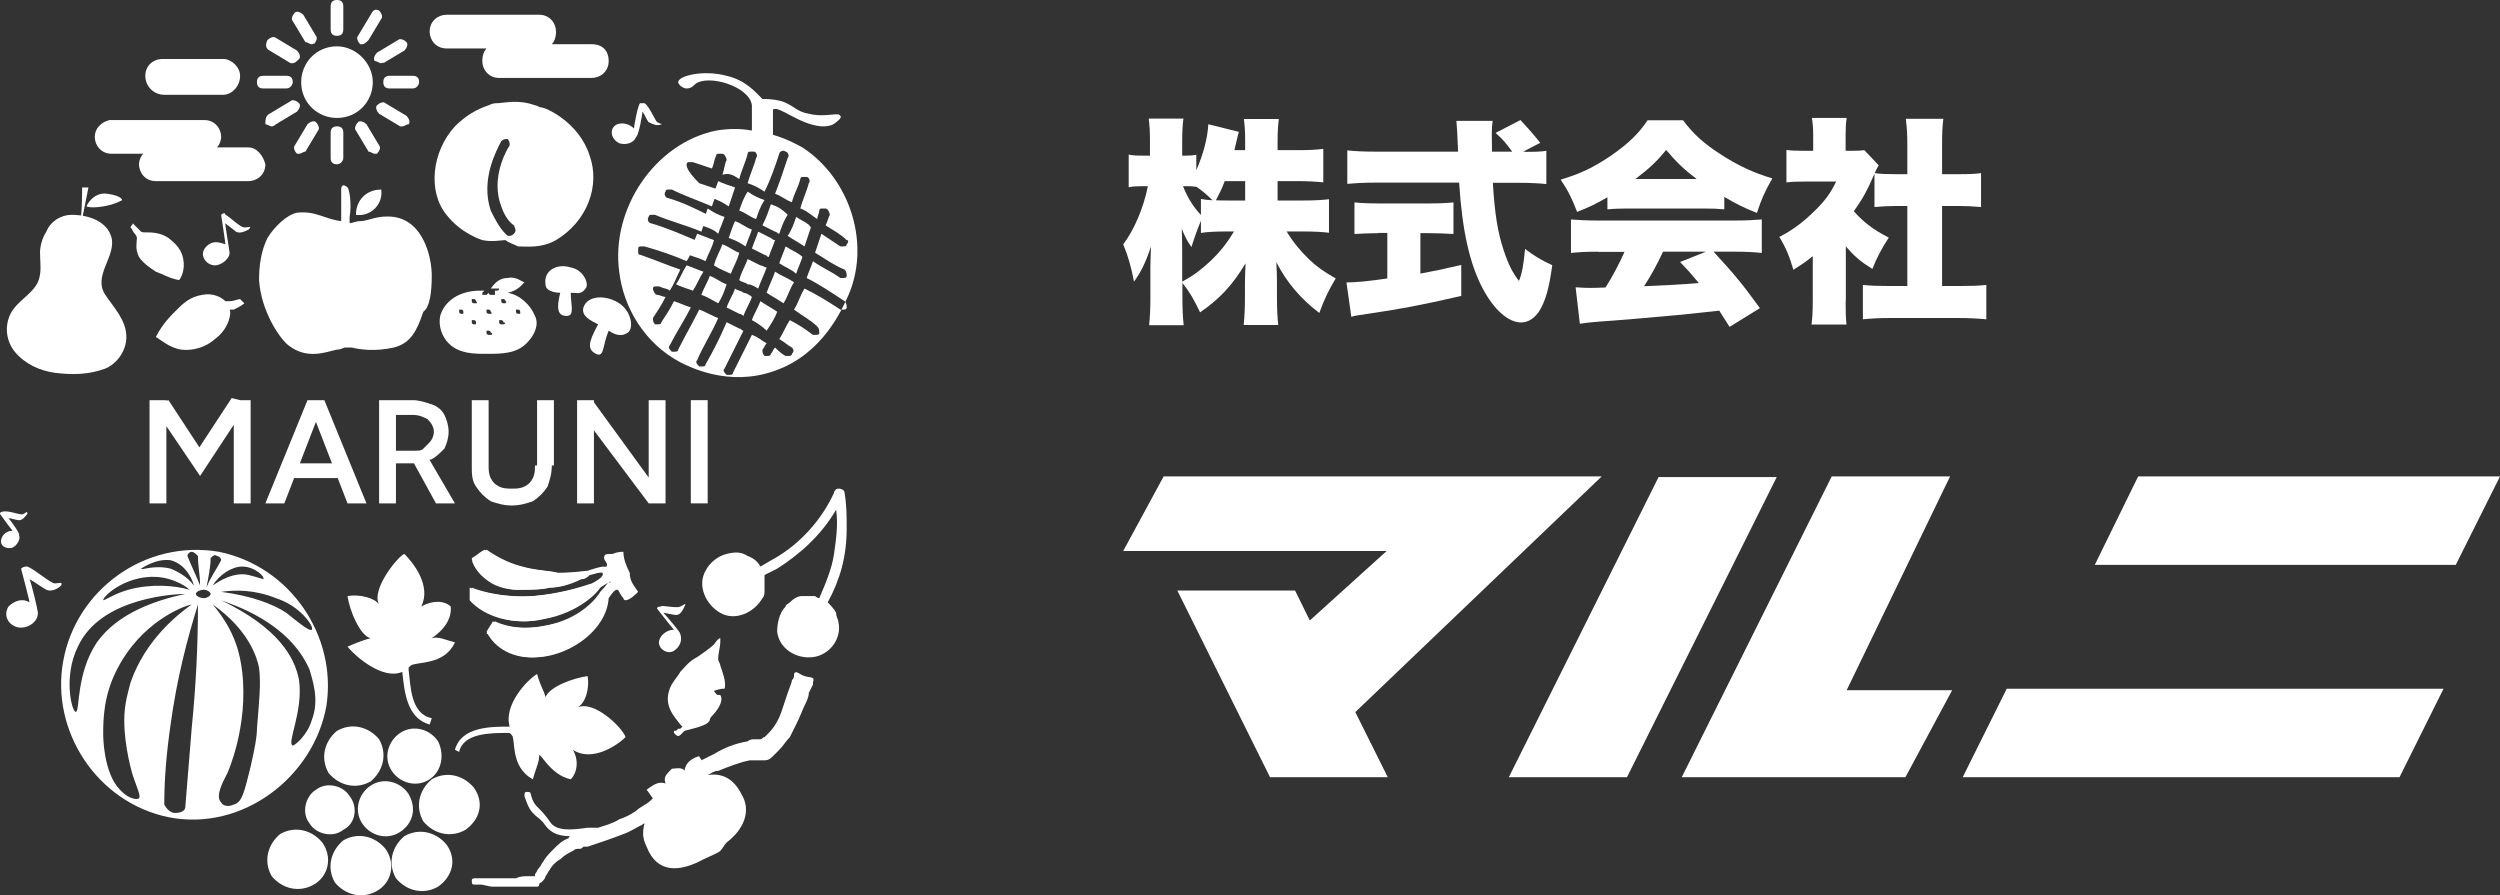
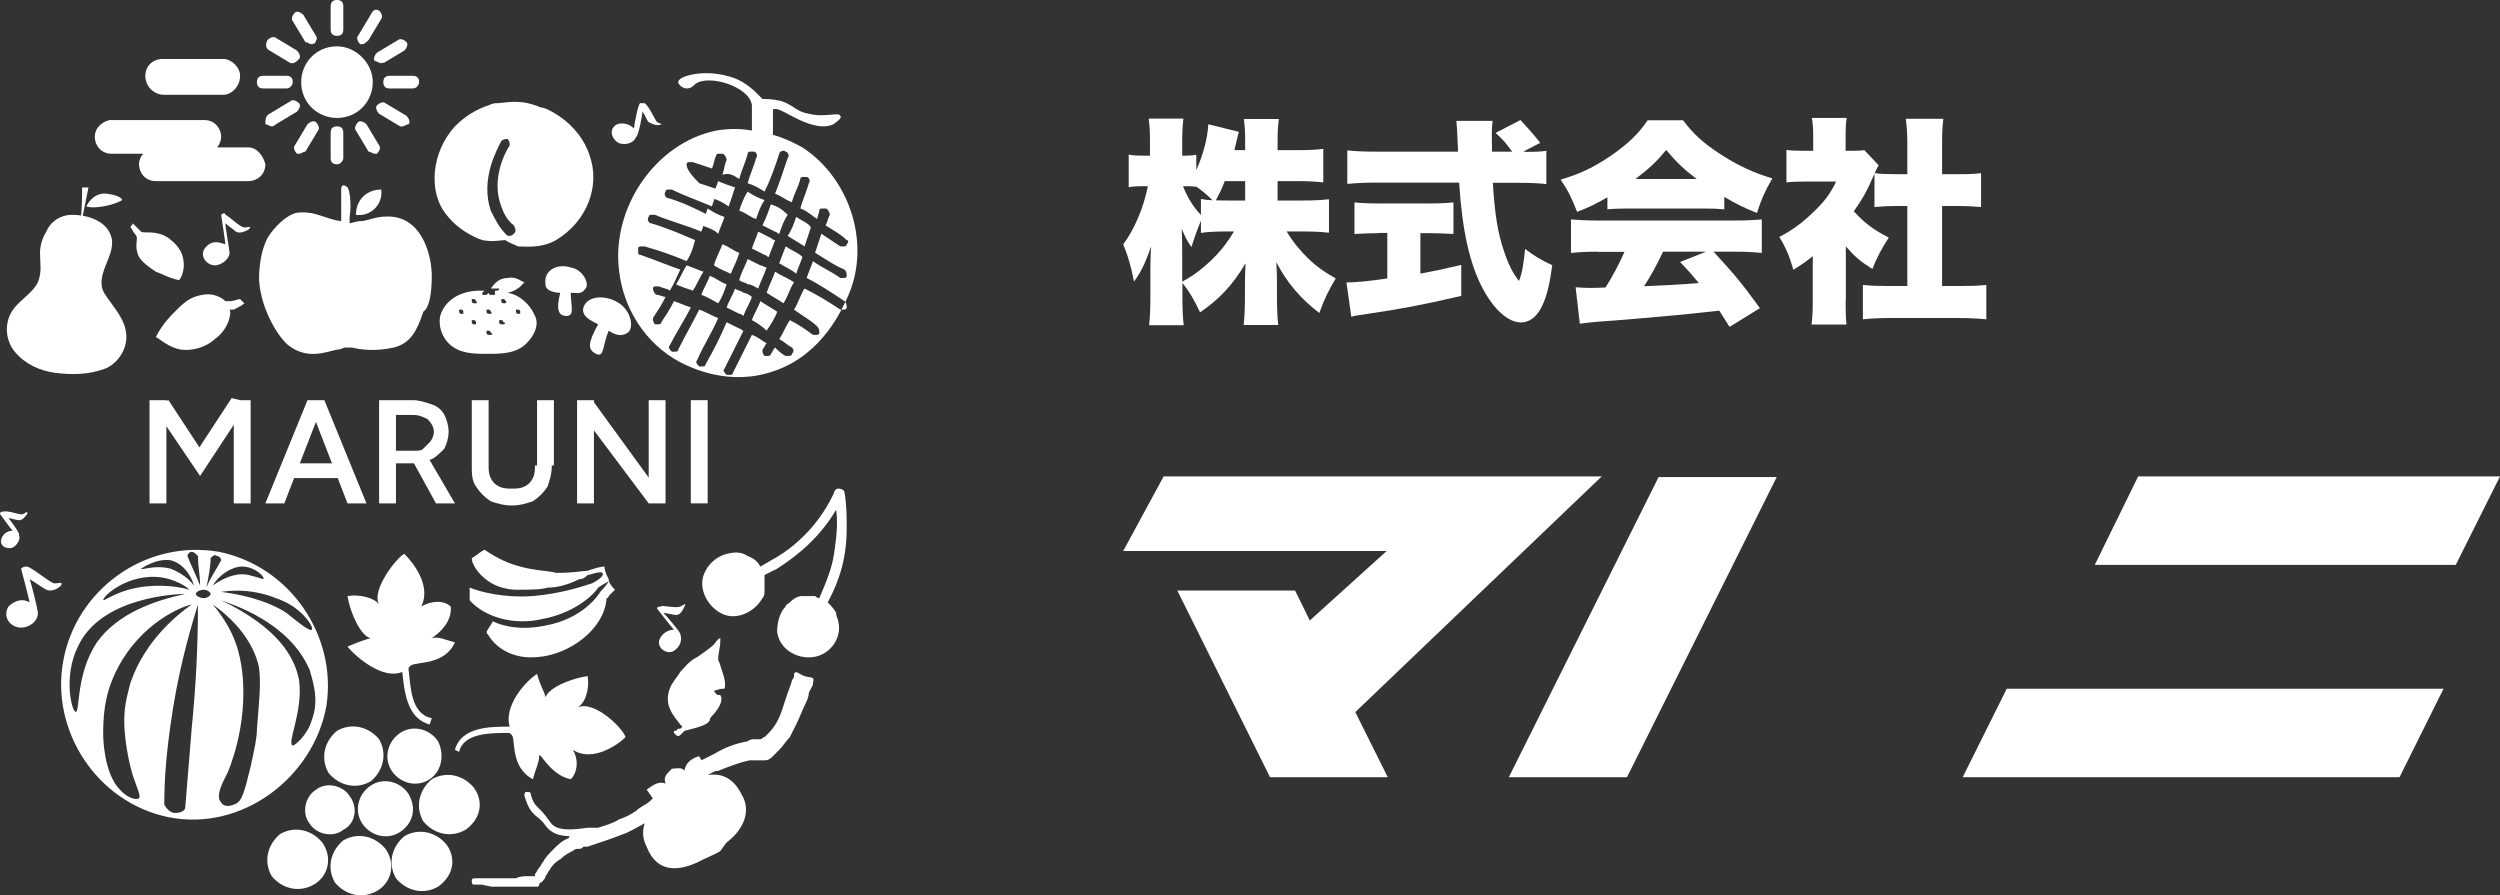
<svg xmlns="http://www.w3.org/2000/svg" id="design" viewBox="0 0 118.7 42.51">
  <rect x="0" y="0" width="118.7" height="42.51" fill="#333333" stroke="none" />
  <defs>
    <style>.cls-1{fill:#fff;}</style>
  </defs>
-   <path class="cls-1" d="m33.5,12.4c.1-.3.3-.6.4-1-.3-.1-.5-.2-.8-.3-.1.3-.3.6-.4,1,.3.1.6.2.8.3Z" />
-   <path class="cls-1" d="m34.6,11.3c.3.1.5.2.8.4.1-.3.2-.5.3-.8-.3-.1-.5-.3-.8-.4-.1.2-.2.5-.3.8Z" />
  <path class="cls-1" d="m35.1,10c.3.1.5.3.8.4.1-.3.2-.6.4-.9-.3-.1-.5-.2-.8-.4-.2.3-.3.6-.4.9Z" />
-   <path class="cls-1" d="m34.1,11.1c.1-.3.2-.5.3-.8-.3-.1-.5-.2-.8-.4-.1.3-.2.6-.3.8.3.1.6.2.8.4Z" />
+   <path class="cls-1" d="m34.1,11.1c.1-.3.2-.5.3-.8-.3-.1-.5-.2-.8-.4-.1.3-.2.6-.3.8.3.1.6.2.8.4" />
  <path class="cls-1" d="m36.6,9.7c-.1.3-.2.6-.4,1,.2.1.4.2.6.3.1,0,.1.1.2.1.1-.3.2-.6.4-.9h0c-.3-.3-.5-.4-.8-.5Z" />
  <path class="cls-1" d="m36.6,11.3c-.2-.1-.4-.2-.6-.3-.1.3-.2.5-.3.8.2.1.4.2.6.3.1,0,.1.1.2.1.1-.3.2-.5.3-.8,0,0-.1,0-.2-.1Z" />
  <path class="cls-1" d="m34.7,13c.1-.3.3-.6.4-1-.3-.1-.5-.3-.8-.4-.1.3-.3.6-.4,1,.3.2.6.3.8.4Z" />
  <path class="cls-1" d="m36,13.7c.1-.3.3-.7.4-1-.1,0-.2-.1-.3-.1-.2-.1-.4-.2-.6-.3-.1.3-.3.6-.4,1,.1.1.3.1.4.2.2,0,.3.1.5.2Z" />
  <path class="cls-1" d="m33.8,9.4c.3.1.5.2.8.4.1-.3.2-.6.3-.9-.3-.1-.6-.2-.8-.3-.1.3-.2.5-.3.8Z" />
  <path class="cls-1" d="m37.3,11.7c-.1.3-.2.5-.3.8.3.2.6.3.8.5.1-.3.2-.5.3-.8-.2-.2-.5-.3-.8-.5Z" />
  <path class="cls-1" d="m37.8,10.3c-.1.3-.2.6-.4.9.3.2.5.3.8.5.1-.3.2-.6.3-.9-.1-.2-.4-.3-.7-.5Z" />
  <path class="cls-1" d="m38.1,7c-.2-.1-.7-.4-1.4-.6v-1.2h0c.3-.2,1.2.7,2.3.8.2,0,.5,0,.7-.2,0,0,.3-.2.2-.3-.1-.2-.7.1-1.5-.1-.6-.1-.7-.4-1.3-.6-.4-.1-.7-.1-.9-.1-.3-.3-.8-.9-1.7-1.1-1.1-.3-2.3,0-2.3.3,0,.1.2.3.4.3s.3-.1.4-.2c.6-.5,2.6.1,2.7,1v1.2c-.5-.1-1.1-.1-1.7,0-2.9.6-5,3.7-4.6,6.7.2,1.7,1.2,3.4,2.9,4.3.4.2,2.3,1.2,4.5.4,2.3-.8,3.2-3,3.4-3.4,1.2-2.5.2-5.7-2.1-7.2Zm2.1,4.6c0,.1-.1.1-.2.1h-.1c-.3-.2-.6-.4-.9-.6-.1.3-.2.6-.3.9.5.3.9.6,1.4.8.1.1.1.2.1.3s-.1.1-.2.1h-.1c-.4-.3-.9-.5-1.3-.8-.1.3-.2.5-.3.8.6.3,1.2.7,1.8,1.1.1.1.1.2.1.3s-.1.1-.2.1h-.1c-.6-.4-1.1-.7-1.7-1-.2.3-.3.7-.5,1,.4.3.8.5,1.1.8.1.1.1.2.1.3s-.1.1-.2.1h-.1c-.4-.3-.7-.5-1.1-.7-.2.3-.3.6-.5.9.2.1.4.3.6.4.1.1.1.2,0,.3,0,.1-.1.1-.2.1h-.1c-.2-.1-.4-.3-.5-.4-.1.1-.1.2-.2.3,0,.1-.1.1-.2.1h-.1c-.1-.1-.1-.2-.1-.3.1-.1.1-.2.2-.3-.2-.1-.4-.3-.7-.4-.3.6-.6,1.2-.9,1.8,0,.1-.1.1-.2.1h-.1c-.1-.1-.2-.2-.1-.3.3-.6.6-1.2.9-1.8-.1,0-.1-.1-.2-.1-.2-.1-.4-.2-.6-.3-.3.7-.6,1.3-1,2,0,.1-.1.1-.2.1h-.1c-.1-.1-.2-.2-.1-.3.3-.7.7-1.3,1-2-.3-.1-.6-.3-.9-.4-.3.6-.7,1.3-1,1.9,0,.1-.1.1-.2.1h-.1c-.1-.1-.2-.2-.1-.3.3-.6.7-1.2,1-1.8-.3-.1-.5-.2-.8-.3-.2.4-.4.7-.6,1,0,.1-.1.1-.2.1h-.1c-.1-.1-.1-.2-.1-.3.2-.3.4-.6.6-1-.1,0-.3-.1-.4-.1s-.2-.2-.2-.3.1-.1.1-.1h.2c.2.1.4.1.5.2.2-.3.3-.6.5-1-.6-.2-1.3-.5-1.9-.7-.1,0-.1-.1-.1-.1v-.2c0-.1.1-.1.1-.1h.2c.7.2,1.3.4,2,.7.2-.3.3-.6.4-1-.7-.3-1.4-.6-2.1-.8-.1,0-.2-.2-.1-.3,0-.1.1-.1.1-.1h.2c.7.3,1.5.5,2.2.8.1-.3.2-.6.3-.8-.6-.3-1.2-.6-1.9-.8-.1,0-.2-.2-.1-.3,0-.1.1-.1.1-.1h.2c.6.3,1.2.5,1.9.8.1-.3.2-.6.3-.8-.3-.1-.6-.2-.9-.3-.6-.6-.6-.8-.6-.9s.1-.1.1-.1h.2c.3.1.6.2.9.3.1-.2.1-.4.2-.6,0-.1.1-.1.1-.1h.2c.1,0,.2.2.2.3-.1.2-.1.4-.2.7.3-.1.5,0,.8.2.1-.4.3-.8.4-1.2,0-.1.1-.1.1-.1h.2c.1,0,.2.2.1.3-.1.4-.3.8-.4,1.2.3.1.5.2.8.4.3-.6.5-1.2.7-1.8,0-.1.2-.2.3-.1.1,0,.2.2.1.3-.2.6-.4,1.2-.6,1.7.3.1.5.3.8.4.1-.4.3-.7.4-1.1,0-.1.1-.1.1-.1h.2c.1,0,.2.2.1.3-.1.4-.3.8-.4,1.2.3.1.5.3.8.5,0-.1.1-.3.1-.4s.1-.1.1-.1h.2c.1,0,.2.2.2.3-.1.2-.1.3-.2.5.3.2.7.4,1,.7.1,0,.1.1,0,.2Z" />
  <path class="cls-1" d="m36.8,12.9c-.1.3-.3.7-.4,1,.3.2.5.3.8.5.2-.3.3-.7.5-1-.3-.2-.6-.3-.9-.5Z" />
  <path class="cls-1" d="m32.9,13.8c.2-.3.3-.6.5-.9-.3-.1-.5-.2-.8-.3-.2.3-.3.6-.5.9.2.1.5.2.8.3Z" />
  <path class="cls-1" d="m34.5,13.5c-.3-.1-.5-.3-.8-.4-.1.3-.3.6-.4.9.3.1.6.3.8.4.2-.3.3-.6.4-.9Z" />
  <path class="cls-1" d="m36.9,14.8c-.3-.2-.5-.3-.8-.5-.1.3-.3.6-.4.9.2.1.5.3.7.5.2-.3.4-.6.5-.9Z" />
  <path class="cls-1" d="m35.3,15c.1-.3.3-.6.4-.9-.1-.1-.3-.2-.4-.2-.1-.1-.3-.1-.4-.2-.1.3-.3.6-.4.9.2.1.4.2.6.3.1,0,.2.1.2.1Z" />
  <path class="cls-1" d="m25.4,15c-.2-.5-.7-1-1.3-1.1h0c.5-.1.7-.4.8-.5-.1,0-.4-.3-.8-.2-.5,0-.7.4-.8.5h.4s0,.1-.1.1h-.1v.2h-.2c-.1,0-.1-.1-.1-.1l-.1.1h-.2v-.1l.1-.1h-.2c-1,0-1.7.5-1.9,1.2-.1.5.1,1,.4,1.3.5.5,1.2.5,1.8.5.7,0,1.4,0,1.9-.5.4-.4.6-.9.4-1.3Zm-3.4-.1q-.1.1,0,0h-.1s-.1,0-.1-.1v-.1h.1s.1,0,.1.1v.1Zm.6.5s-.1,0,0,0h-.1s-.1,0-.1-.1v-.1h.1s.1,0,.1.1v.1Zm0-1q0,.1,0,0h-.1s-.1,0-.1-.1v-.1h.1s.1,0,.1.1q.1.1,0,.1Zm.7,1.5q0,.1,0,0h-.1s-.1,0-.1-.1v-.1h.1s.1,0,.1.1c.1,0,.1.1,0,.1Zm0-1q0,.1,0,0h-.1s-.1,0-.1-.1v-.1h.1s.1,0,.1.1q.1.1,0,.1Zm.6.5q0,.1,0,0h-.1s-.1,0-.1-.1v-.1h.1s.1,0,.1.1c.1,0,.1.1,0,.1Zm.1-1s-.1,0,0,0h-.1s-.1,0-.1-.1v-.1h.1s.1,0,.1.1c.1,0,0,.1,0,.1Zm.7.5s-.1.1,0,0h-.1s-.1,0-.1-.1v-.1h.1s.1,0,.1.1v.1Z" />
  <path class="cls-1" d="m28,7.4c-.5-1.6-2.1-2.3-2.3-2.3-.1,0-.2-.1-.3-.1-.8-.3-1.5-.1-1.8-.1-.1,0-.2,0-.4.1-.6.2-1.1.5-1.6,1-1.1,1.2-1.3,3.1-.4,4.2.7.9,1.7,1.2,1.7,1.2.5.1.9,0,1.1,0,.1.1.4.2.6.3.4,0,1.1.1,1.8-.3,1.5-.9,2.1-2.6,1.6-4Zm-3.6,3.7s-.1.1-.2.1-.1,0-.2-.1c-.3-.3-.5-.7-.7-1.1-.5-1.5.3-2.9.5-3.3.1-.1.2-.1.3-.1.1.1.1.2.1.3-.2.3-.9,1.6-.4,2.9.1.3.3.7.6.9.1.2.1.3,0,.4Z" />
-   <path class="cls-1" d="m30.3,28.1c-.1.1-.4.4-.6.4,0,0-.1,0-.1-.1-.2-.2-.2-.4-.3-.4s-.2.1-.4.4c-.1,1.5-1.8,2.7-3.3,2.8-1.1.1-2-.4-2.4-1.2.1-.2.2-.3.3-.5.2.1,1.1.5,2.5.2,1.7-.3,2.5-1.4,2.6-1.6.3-.3.4-.5.4-.5,0,0-.2.1-.5.3-.1.2-1,1.2-2.7,1.5-1.3.3-2.7-.1-3.4-.9v-.6c.5.2,1.6.5,3,.4,1.2-.1,2.2-.4,2.8-.6.4-.2.6-.4.5-.5s-.6.1-.7.1c-.1.1-.2.2-.4.2-.6.3-1.1.4-1.5.4-.3.1-.9.1-1.5.1-.3,0-.9-.1-1.3-.4-.6-.4-.8-.9-.8-1.1.2-.1.4-.3.6-.4.3.2.9.6,1.7.8.7.2,1.4.2,1.7.3.6,0,1.1,0,1.5-.1.5-.1.7-.2.8-.2.1-.2-.2-.3-.1-.5,0-.1.2-.1.4-.1.2-.1.4-.1.5-.1,0,.3.1.6.3,1,0,.4.2.6.4.9Z" />
  <path class="cls-1" d="m29.2,28l-.3.3s0,.1-.1.1c-.1,1.5-1.8,2.7-3.3,2.8-1.1.1-2-.4-2.4-1.2.1-.2.2-.3.3-.5.2.1,1.1.5,2.5.2,1.7-.3,2.5-1.4,2.6-1.6.3-.3.4-.5.4-.5,0,0-.2.1-.5.3-.1.2-1,1.2-2.7,1.5-1.3.3-2.7-.1-3.4-.9v-.6c.5.2,1.6.5,3,.4,1.2-.1,2.2-.4,2.8-.6.4-.2.6-.4.5-.5s-.6.1-.7.1c-.1.1-.2.2-.4.2-.6.3-1.1.4-1.5.4-.3.1-.9.1-1.5.1-.3,0-.9-.1-1.3-.4-.6-.4-.8-.9-.8-1.1.2-.1.4-.3.6-.4.3.2.9.6,1.7.8.7.2,1.4.2,1.7.3.9,0,1.3-.1,1.5-.1.3-.1.6-.2.8-.2,0,.2.1.4.2.6,0,.2.2.4.3.5Z" />
  <path class="cls-1" d="m23.4,30l-.2.1h-.1c.1-.2.2-.3.3-.5.1,0,.2.2,0,.4Z" />
  <path class="cls-1" d="m22.4,26.7c.2-.1.4-.3.6-.4v.2c0,.1-.1.1-.1.1,0,0-.1.1-.2.1-.2,0-.3,0-.3,0Z" />
  <path class="cls-1" d="m22.4,28.6v-.6c.1,0,.1.1.2.2,0,.1.1.2,0,.3-.1.1-.2.1-.2.1Z" />
  <path class="cls-1" d="m6,16c0-.8-.6-1.4-1-2-.6-.9.5-1.8.3-2.7-.2-.8-1.1-1.1-1.9-1.1h0c-.5,0-1,.3-1.2.8-.2.3-.3.7-.3,1,0,.5.1.9-.1,1.4-.3.6-1,.9-1.3,1.5-.3.6-.2,1.3.2,1.8.5.6,1.2.9,1.9,1,.8.1,1.6.1,2.4-.2.5-.2,1-.8,1-1.5Z" />
  <path class="cls-1" d="m3.8,10.4c.1,0,.1-1.5.1-1.5h.3l-.3,1.5h-.1Z" />
  <path class="cls-1" d="m4.1,9.8s.3-.7,1-.6c.7.1.7.3.7.3,0,0-.3.2-.9.3-.6.1-.8,0-.8,0Z" />
  <path class="cls-1" d="m17.7,3.9c0,.9-.7,1.7-1.7,1.7-.9,0-1.7-.7-1.7-1.7,0-.9.7-1.7,1.7-1.7.9,0,1.7.8,1.7,1.7Z" />
  <path class="cls-1" d="m16,1.7c-.2,0-.3-.1-.3-.3V.3c0-.2.1-.3.3-.3s.3.1.3.3v1.1c0,.2-.1.3-.3.3Z" />
  <path class="cls-1" d="m14.8,2.1c-.1,0-.2-.1-.3-.1l-.6-1c-.1-.1,0-.3.1-.4s.3,0,.4.1l.6,1c.1.1,0,.3-.1.4,0-.1,0,0-.1,0Z" />
  <path class="cls-1" d="m13.9,3h-.1l-1-.6c-.2-.1-.2-.3-.1-.5.1-.1.3-.2.4-.1l1,.6c.1.1.2.3.1.4-.1.1-.2.2-.3.2Z" />
  <path class="cls-1" d="m13.6,4.2h-1.1c-.2,0-.3-.1-.3-.3s.1-.3.3-.3h1.1c.2,0,.3.1.3.3,0,.1-.1.3-.3.3Z" />
  <path class="cls-1" d="m12.9,6c-.1,0-.2-.1-.3-.1,0-.2,0-.4.2-.5l1-.6c.1-.1.3,0,.4.1.1.1,0,.3-.1.4l-1,.6q-.1.1-.2.1Z" />
  <path class="cls-1" d="m14.2,7.3h-.1c-.1-.1-.2-.3-.1-.4l.6-1c.1-.1.3-.2.4-.1.1.1.2.3.1.4l-.6,1c-.1,0-.2.1-.3.1Z" />
  <path class="cls-1" d="m16,7.8c-.2,0-.3-.1-.3-.3v-1.2c0-.2.1-.3.3-.3s.3.1.3.3v1.2c0,.1-.1.3-.3.3Z" />
  <path class="cls-1" d="m17.8,7.3c-.1,0-.2-.1-.3-.1l-.6-1c-.1-.1,0-.3.1-.4s.3,0,.4.1l.6,1c.1.1,0,.3-.1.4h-.1Z" />
  <path class="cls-1" d="m19.1,6h-.1l-1-.6c-.1-.1-.2-.3-.1-.4s.3-.2.4-.1l1,.6c.1.1.2.3.1.4-.1,0-.2.1-.3.1Z" />
  <path class="cls-1" d="m19.6,4.2h-1.1c-.2,0-.3-.1-.3-.3s.1-.3.3-.3h1.1c.2,0,.3.1.3.3,0,.1-.1.3-.3.3Z" />
  <path class="cls-1" d="m18.1,3c-.1,0-.2-.1-.3-.1-.1-.1,0-.3.1-.4l1-.6c.1-.1.3,0,.4.1s0,.3-.1.4l-1,.6c0-.1,0,0-.1,0Z" />
  <path class="cls-1" d="m17.2,2.1h-.1c-.1-.1-.2-.3-.1-.4l.6-1c.1-.2.2-.3.4-.2.1.1.2.3.1.4l-.6,1c-.1.1-.2.2-.3.2Z" />
  <path class="cls-1" d="m10.4,26.2c-3.5-.6-6.8,1.8-7.4,5.2-.6,3.3,1.6,6.7,5,7.4,3.5.7,6.9-1.9,7.5-5.3.5-3.3-1.7-6.6-5.1-7.3Zm4,3c.2.2.5.6.4.7s-.7-.4-1.2-.8c-.6-.4-1.6-.8-3.1-1,.7-.1,1.6-.1,2.6.3.6.2,1,.5,1.3.8Zm-2.9-2.3c.6,0,1.1.5,1,.6,0,0-.3-.1-.7-.2s-1,0-1.7.5c.3-.5.9-.9,1.4-.9Zm-1.5-.4c.1-.1.2-.2.3-.1.1,0,.2.1.2.2-.2.4-.5.8-.7,1.3.1-.5.2-1,.2-1.4Zm-.9-.3c.1,0,.2.1.3.2,0,.5.1.9.1,1.4-.2-.5-.4-.9-.6-1.4,0-.1.1-.2.2-.2Zm-1,.4c.8.2,1.1,1.1,1.1,1.2-.2-.3-.6-.6-1.1-.8-.8-.2-1.4.1-1.4,0,0,0,.7-.5,1.4-.4Zm-1.1.8c1-.1,1.8.4,2,.6-.7-.2-1.8-.3-2.9,0-.7.2-1.1.5-1.2.5,0-.2.9-1,2.1-1.1Zm-2.4,3.1c-1,1.5-.8,3.3-1,3.3s-.6-1.7.1-3.1c1.1-2.4,4.8-2.5,5.1-2.5-1.4.3-3.2.9-4.2,2.3Zm2,7.4c-.1.1-.5,0-.8-.3l-.1-.1c-.8-.8-.8-2.6-.8-2.6,0-.7,0-1.9.7-3.2,1.1-2.1,3-2.9,3.5-3-.7.5-2.2,1.7-2.9,3.7-.1.4-.3,1-.3,1.8,0,1.3.4,2.6.4,2.6.2.6.4,1,.3,1.1Zm2.5-3.3c-.1,1.2-.2,2.5-.3,3.7,0,.2-.2.3-.5.3-.2,0-.4-.2-.5-.4,0-1.2.1-2.4.3-3.8.3-2.2.8-4.1,1.3-5.7,0,2-.1,3.9-.3,5.9Zm.9-6.4c0,.1-.2.2-.3.2-.2,0-.4-.1-.4-.2s.2-.2.4-.2c.1,0,.3.1.3.2Zm2.2,6.4c0,.4-.1.9-.3,1.8-.3,1.2-.4,1.7-.8,1.8-.2.1-.5.1-.6-.1-.3-.3.1-1,.3-1.4,0,0,1-2.2.7-4.8-.1-.8-.3-1.9-1.4-3.2,1.7,1.2,2.1,2.5,2.2,3,.1.8,0,1.6-.1,2.9Zm2.6-.4c-.2.7-.8,1.2-.9,1.2-.3-.1.5-1.6.3-3.1-.2-1.1-1-2.5-3.7-3.8.5.2,3.2,1,4.2,3.3.1.4.5,1.4.1,2.4Z" />
  <path class="cls-1" d="m7.1,23.9v-4.9h.8v4.9h-.8Zm2.4-1.3l-2.3-3.4.4-.1.4-.1,1.9,2.9-.4.7Zm0,0l-.4-.8,1.9-2.9.4.1.4.1-2.3,3.5Zm1.6,1.3v-4.9h.8v4.9h-.8Z" />
  <path class="cls-1" d="m12.6,23.9l2-4.9h.8l-1.9,4.9h-.9Zm.9-1.2v-.7h2.9v.7h-2.9Zm3,1.2l-1.9-4.9h.8l2,4.9h-.9Z" />
  <path class="cls-1" d="m18,23.9v-4.9h.8v4.9h-.8Zm.7-1.8v-.7h1c.2,0,.3,0,.4-.1l.3-.3c.1-.1.2-.3.2-.5s-.1-.4-.3-.6c-.2-.1-.4-.2-.7-.2h-1v-.7h1c.3,0,.6.1.9.2s.5.3.6.5.2.5.2.8-.1.6-.2.8c-.2.2-.4.4-.6.5-.3.1-.6.2-.9.2h-.9v.1Zm2,1.8l-1.1-2,.6-.4,1.4,2.4h-.9Z" />
  <path class="cls-1" d="m22.4,22.1v-3.1h.8v3.1h-.8Zm1.9,1.9c-.4,0-.7-.1-1-.2-.3-.2-.5-.4-.7-.7-.2-.3-.2-.6-.2-1h.8c0,.2,0,.4.1.6s.2.3.4.4c.2.1.4.1.6.1s.4,0,.6-.1.3-.2.4-.4c.1-.2.1-.4.1-.6h.8c0,.4-.1.7-.2,1-.2.3-.4.5-.7.7-.3.1-.6.2-1,.2Zm1.2-1.9v-3.1h.8v3.1h-.8Z" />
  <path class="cls-1" d="m27.4,23.9v-4.9h.8v4.9s-.8,0-.8,0Zm3.4,0l-3.3-4.4.7-.4,3.2,4.4-.6.4Zm0,0v-4.9h.8v4.9h-.8Z" />
  <path class="cls-1" d="m32.8,23.9v-4.9h.8v4.9h-.8Z" />
  <path class="cls-1" d="m11.8,7h-1.5c.1-.1.2-.3.2-.5,0-.4-.3-.8-.8-.8h-4.5c-.4.1-.7.4-.7.8s.3.8.8.8h1.5c-.1.1-.2.3-.2.5,0,.4.3.8.8.8h4.4c.4,0,.8-.3.8-.8-.1-.4-.4-.8-.8-.8Z" />
-   <path class="cls-1" d="m28.1,2.1h-1.9c.1-.1.2-.3.2-.6,0-.4-.3-.8-.8-.8h-4.4c-.4,0-.8.3-.8.8,0,.4.3.8.8.8h1.9c-.1.1-.2.3-.2.6,0,.4.3.8.8.8h4.4c.4,0,.8-.3.8-.8s-.3-.8-.8-.8Z" />
  <path class="cls-1" d="m29.4,14.4c.6.4.7,1.2.4,1.4-.3.2-.6.1-.9-.1-.3.7-.2,1.3-.6,1.1-.4-.2-.4-.5.1-1.4-.4-.2-.8-.4-.7-.8.2-.6,1.1-.6,1.7-.2Z" />
  <path class="cls-1" d="m27.1,12.7c.6.1.9.8.7,1-.2.3-.4.2-.7.2,0,.6.2,1.1-.2,1.1s-.5-.3-.3-1.1c-.3,0-.7-.1-.7-.4-.1-.7.6-1,1.2-.8Z" />
  <path class="cls-1" d="m11.4,3.6c0,.5-.4.9-.8.9h-2.8c-.5,0-.9-.4-.9-.9h0c0-.5.4-.8.8-.8h2.9c.4,0,.8.4.8.8h0Z" />
  <path class="cls-1" d="m22.1,39.4c-.7.4-1.5.2-2-.4-.4-.7-.2-1.5.4-2,.7-.4,1.5-.2,2,.4.5.7.3,1.5-.4,2Z" />
  <path class="cls-1" d="m20.4,37c-.6.4-1.4.2-1.8-.4-.4-.6-.2-1.4.4-1.8.6-.4,1.4-.2,1.8.4.3.6.2,1.4-.4,1.8Z" />
  <path class="cls-1" d="m20.8,42.1c-.7.4-1.5.2-2-.4-.4-.7-.2-1.5.4-2,.7-.4,1.5-.2,2,.4.5.7.3,1.5-.4,2Z" />
  <path class="cls-1" d="m19,39.5c-.6.4-1.4.2-1.8-.4-.4-.6-.2-1.4.4-1.8.6-.4,1.4-.2,1.8.4.4.7.2,1.4-.4,1.8Z" />
  <path class="cls-1" d="m16.3,39.4c-.5.4-1.3.2-1.6-.3-.4-.5-.2-1.3.3-1.6.5-.4,1.3-.2,1.6.3.4.5.3,1.3-.3,1.6Z" />
  <path class="cls-1" d="m14.9,42c-.7.4-1.5.2-2-.4-.4-.7-.2-1.5.4-2,.7-.4,1.5-.2,2,.4.5.7.3,1.6-.4,2Z" />
  <path class="cls-1" d="m17.6,37.1c-.7.4-1.5.2-2-.4-.4-.7-.2-1.5.4-2,.7-.4,1.5-.2,2,.4.4.7.2,1.5-.4,2Z" />
  <path class="cls-1" d="m17.9,42.3c-.7.4-1.5.2-2-.4-.4-.7-.2-1.5.4-2,.7-.4,1.5-.2,2,.4.5.7.3,1.6-.4,2Z" />
  <path class="cls-1" d="m25.6,35.9c0,.3-.2.7-.3,1.1-1.1-.6-.8-1.9-1-2.1l-.1-.1h-.1c-.8,0-2.1,0-2.3.9l-.2-.1c.3-1.1,1.7-1.1,2.6-1.1-.3-1,.8-2.2,1.3-2.5.2.7.3.7.4,1.1.2-.5,1.3-.9,2-1,.1.6-.1,1.3-.5,1.5.8-.4,2.2,1,2.3,1.4-.4.4-1.6,1.2-2.5.6.3.5.2,1.1-.1,1.4-1-.2-1.5-1.4-1.5-1.1Z" />
  <path class="cls-1" d="m20.5,30.3c.3-.1.7.1,1.1.2-.5,1.1-1.8.9-2.1,1.1l-.1.1v.1c.1.8.1,2.1,1.1,2.3l-.1.3c-1.1-.3-1.2-1.6-1.3-2.5-.9.4-2.2-.7-2.6-1.2q.7-.3,1.1-.4c-.5-.1-1-1.3-1.1-2,.6-.1,1.3.1,1.5.4-.4-.7.9-2.3,1.2-2.4.4.4,1.3,1.5.8,2.5.5-.3,1.1-.3,1.4,0,.1,1-1.1,1.6-.9,1.5Z" />
  <path class="cls-1" d="m38.2,32.1c-.3-.1-.4-.3-.5-.1h0v.1s0,.1-.1.2c0,.1-.1.3-.2.6-.1.3-.2.6-.3.9-.1.3-.3.7-.6,1l-.2.2c-.1,0-.1.1-.2.1h-.2c-.2,0-.3,0-.4.1-.6.1-1.1.3-1.6.6-.2.1-.4.2-.6.3,0-.1-.1-.1-.1-.2-.7.2-.7.7-.7.7-.1-.2-.5-.1-.6-.1-.3.3-.4.4-.3.7-.3-.1-.5,0-.9.3.1.1.2.3.3.4l-.1.1c-.2.2-.5.3-.7.5-.3.2-.5.3-.8.4-.3.2-.7.3-1,.4h-.5c-.7.1-1.5.2-1.8-.3-.2-.3-.4-.5-.5-.6-.2-.2-.3-.3-.4-.7,0-.1-.1-.1-.2-.1s-.1.1-.1.2c.2.6.3.7.5.9.1.1.3.2.5.5.3.4.7.5,1.2.5,0,0-.1,0-.1.1-.3.1-.5.3-.7.5s-.4.4-.5.6c-.1.1-.1.2-.2.3s-.1.2-.2.3v.1h-.3c-.2,0-.4,0-.6.1h-1.9c-.1,0-.2,0-.2.1s0,.2.1.2h.3c.2,0,.4.1.6.1h2.1s.1,0,.1-.1h0s0-.1.1-.1c.1-.1.2-.2.2-.3.1-.1.1-.2.2-.3.1-.2.3-.4.5-.5.2-.2.4-.3.6-.4.1-.1.2-.1.3-.1s.1,0,.2-.1h.2c.6-.2,1.2-.4,1.7-.6.3-.1.6-.3.8-.4.1,0,.1-.1.2-.1-.1.4-.1.7.1,1.1.5,1.3,1.6,1.2,2.7.6.2-.1.7-.3.8-.4.1-.1.2-.3.3-.4.8-.6,1.2-1.5.7-2.3-.4-.8-1-1-1.6-.9.2-.1.3-.2.5-.2.5-.2,1-.4,1.5-.5h.7c.2,0,.3-.1.4-.2l.3-.3c.2-.2.3-.4.5-.6.1-.2.2-.4.3-.6.2-.4.3-.7.4-.9.1-.2.2-.4.2-.6l.2-.4h0v-.1c.1-.3-.1-.2-.4-.3Z" />
  <path class="cls-1" d="m32.3,31.9c.2-.2.4-.5.8-.7.3-.2.7-.5.8-.6q.2-.3.3-.3v.2c0,.2-.1.5-.1.8,0,.1.1.2.1.3.1.3.3.8.2,1.1h-.1c-.1,0-.4.1-.4.1,0,0,.1.2.2.2h.1c.2.3-.2.8-.4,1q-.1.1-.1.2c-.1.2-.4.3-1.2.5h0l-.1.1-.1.1h0s-.1.1-.2,0h0l-.1-.1v-.1h.1l.1-.1h.1l.1-.1h0l-.1-.1c-.3-.4-.8-.9-.5-1.7.1-.3.4-.6.5-.8Z" />
  <path class="cls-1" d="m32.3,28.8c.2-.1.3-.2.2,0s-.2.4-.4.4c-.1,0-.5-.1-.6-.1.1.1.8.9.8,1,.1.3,0,.6-.3.8-.3.2-.8-.1-.7-.5.1-.3.4-.5.7-.5-.1-.1-.8-1-.8-1,0-.1.1-.1.2-.1-.1-.1.7.1.9,0Z" />
  <path class="cls-1" d="m31.2,5.8c.2.1.3.1.2.1-.2.1-.4,0-.6-.1-.1-.1-.2-.4-.3-.5,0,.2-.2,1.2-.3,1.2-.1.3-.5.4-.8.3-.4-.2-.5-.7-.1-.9.3-.1.6,0,.8.2,0-.1.2-1.2.3-1.2h.2c.2.1.5.8.6.9Z" />
  <path class="cls-1" d="m11.6,10.8c.2,0,.4-.1.2.1-.2.1-.4.2-.6.1-.1-.1-.4-.3-.5-.4,0,.2.2,1.3.2,1.4,0,.3-.4.6-.7.6-.4,0-.8-.5-.4-.9.3-.3.6-.2.9-.1,0-.1-.2-1.4-.2-1.4.1-.1.2-.1.2,0,.1,0,.7.6.9.6Z" />
  <path class="cls-1" d="m2.6,27.7c.2,0,.4-.1.3.1-.2.2-.5.3-.7.2-.2-.1-.6-.4-.8-.5.1.2.4,1.5.4,1.6,0,.4-.4.7-.8.7-.5,0-.9-.5-.6-1,.3-.3.7-.4,1-.2,0-.1-.4-1.6-.4-1.6.1-.1.2-.1.3-.1.3.1,1.1.8,1.3.8Z" />
  <path class="cls-1" d="m1.1,24.4c.1,0,.2-.2.2,0-.1.1-.2.3-.4.3-.1,0-.4-.1-.5-.1.1.1.6.8.5.8.1.2-.1.5-.3.6-.3.1-.7-.1-.5-.5.1-.2.3-.3.5-.3-.1-.1-.6-.8-.6-.8,0-.1.1-.1.1-.1.3-.1.9.2,1,.1Z" />
  <path class="cls-1" d="m8,11.3c.1.1.6.4.7,1,.1.5-.1.9-.2,1-.5-.1-.8-.3-1.1-.4-.3-.2-.6-.4-.8-.7-.2-.4-.1-.7-.1-.9,0,0,0-.1-.1-.2-.1-.1-.1-.2-.2-.3,0-.1.1-.1.1-.2.1.1.2.2.3.3l.1.1c.1.1.7-.1,1.3.3Z" />
  <path class="cls-1" d="m10.2,16.1c-.1.1-.7.6-1.6.5-.6-.1-1-.5-1.2-.6.3-.6.7-1,.9-1.2.4-.4.7-.7,1.3-.8.5-.1.9.1,1.1.3h.2c.2,0,.4-.1.5-.1l.2.2c-.1.1-.3.2-.5.3h-.2c.1.1,0,.9-.7,1.4Z" />
  <path class="cls-1" d="m18.1,9h0c-.7,0-1.2.5-1.2,1.2h0c.7.1,1.3-.5,1.2-1.2q.1.1,0,0Z" />
  <path class="cls-1" d="m20.5,13.1c0-.9-.4-2.6-1.8-2.8-.8-.1-1.2.2-1.6.2-.2,0-.4.1-.5.1v-.3c.1-.6,0-1.3-.1-1.4-.1-.1-.3-.2-.3.1v1.5c-.8-.1-1.2-.5-2.1-.4-.5.1-1.1.7-1.4,1.2-.3.6-.4,1.3-.4,2,.1,1.5,1,2.8,1.4,3.1.9.7,1.8.3,2.3.2.2,0,.3-.1.4-.1h.3c.4.1,1.1.2,2,0,.8-.2,1.1-.8,1.4-1.7.3-.2.4-.9.4-1.7Z" />
  <path class="cls-1" d="m39.8,29.5c0-.1-.1-.2-.1-.4-.1-.2-.3-.4-.4-.5.6-1.1.9-2.2.9-3.5,0-.6,0-1.1-.1-1.7,0-.1-.1-.2-.3-.2-.1,0-.2.1-.2.2h0c-.6,1.3-1.6,2.4-2.8,3.1-.2.1-.5.3-.7.4-.1-.2-.3-.4-.6-.5-.3-.2-.6-.2-1-.1s-.8.4-1,.8c-.4.7,0,1.6.7,2s1.6,0,2-.7c.1-.1.1-.2.1-.4v-.7l.6-.3c1.1-.7,2.1-1.6,2.8-2.8.1.7,0,1.4-.1,2.1s-.4,1.4-.7,2.1c-.1,0-.2-.1-.2-.1h-.6c-.2,0-.4.1-.6.3-.1.1-.2.1-.2.2-.3.3-.4.8-.4,1.2.1.8.9,1.3,1.7,1.2.8-.1,1.4-.9,1.2-1.7Z" />
  <polygon class="cls-1" points="71.64 36.9 78.75 22.65 84.36 22.65 77.25 36.9 71.64 36.9" />
-   <polygon class="cls-1" points="79.85 36.9 86.97 22.62 92.59 22.62 87.68 32.77 92.69 32.77 90.47 36.9 79.85 36.9" />
  <polygon class="cls-1" points="113.93 36.9 93.19 36.9 95.28 32.7 116.02 32.7 113.93 36.9" />
  <polygon class="cls-1" points="116.6 26.82 99.46 26.82 101.52 22.62 118.7 22.62 116.6 26.82" />
  <polygon class="cls-1" points="76.05 22.62 55.25 22.62 53.33 26.16 65.84 26.16 62.19 29.46 61.49 28.04 55.9 28.04 60.3 36.9 65.89 36.9 64.35 33.81 76.05 22.62" />
  <path class="cls-1" d="m60.65,9.52h1.23c.53,0,.87-.02,1.22-.06v1.59c-.36-.04-.72-.06-1.23-.06h-.78c.3.5.64.91,1.06,1.32.37.35.69.58,1.27.91-.36.61-.5.89-.78,1.64-.89-.68-1.53-1.43-2.04-2.41.02.33.03.67.03.92v.74c0,.5.02.97.06,1.32h-1.64c.04-.37.06-.82.06-1.32v-.63c0-.28.01-.59.03-.98-.61,1.03-1.25,1.71-2.16,2.33-.3-.62-.49-.96-.84-1.4v.67c0,.54.02.97.06,1.34h-1.64c.04-.36.06-.83.06-1.34v-1.4c0-.23.01-.63.03-1-.24.73-.49,1.25-.81,1.67-.13-.68-.26-1.16-.51-1.77.51-.67.97-1.73,1.17-2.76h-.24c-.31,0-.48.01-.67.05v-1.55c.18.04.35.05.67.05h.34v-.68c0-.48-.02-.8-.06-1.08h1.65c-.04.28-.06.61-.06,1.08v.68h.19c.22,0,.3-.01.48-.04v.73c.33-.74.54-1.54.57-2.18l1.45.36c-.04.14-.07.26-.15.61-.02.07-.02.08-.06.26h.51v-.43c0-.45-.02-.74-.06-1.05h1.66c-.04.29-.06.61-.06,1.05v.43h.95c.55,0,.87-.02,1.22-.06v1.59c-.39-.04-.7-.06-1.23-.06h-.94v.92h-.01Zm-4.51,3.85c.53-.29.9-.57,1.36-1,.42-.41.72-.77,1.09-1.38h-.34c-.49,0-.95.02-1.23.07v-.58c-.17.41-.34.89-.45,1.25-.22-.31-.31-.5-.46-.87.01.28.02.68.02,1.06v1.45h0Zm.89-3.92c.22.04.28.04.54.06-.25-.25-.48-.45-.76-.64h0c-.14-.02-.28-.03-.45-.03h-.19c.21.54.5,1,.85,1.37v-.76h0Zm1.12-.85c-.14.37-.22.53-.42.91.22.01.32.01.53.01h.86v-.92h-.97,0Z" />
  <path class="cls-1" d="m65.45,11.07c-.37,0-.82.02-1.14.04v-1.5c.25.03.7.05,1.18.05h2.35c.47,0,.91-.02,1.17-.05v1.5c-.32-.02-.77-.04-1.16-.04h-.41v1.92c.65-.12,1.04-.2,1.94-.41v1.47c-1.94.45-2.94.63-4.5.86-.34.05-.51.07-.72.13l-.23-1.63c.42,0,1-.05,1.94-.19v-2.16h-.43,0Zm6.96-3.86c.51,0,.77-.01,1.01-.05v1.58c-.32-.04-.79-.06-1.35-.06h-1.19c.09,1.5.24,2.38.51,3.19.22.67.42,1.07.73,1.47.14-.33.22-.77.29-1.52.42.32.78.54,1.29.77-.14,1.06-.31,1.66-.59,2.14-.23.37-.54.58-.89.58-.61,0-1.29-.61-1.82-1.61-.62-1.17-.98-2.77-1.12-5.03h-3.96c-.49,0-.89.02-1.35.06v-1.59c.35.04.79.06,1.35.06h3.91c-.03-.78-.06-1.27-.08-1.46h1.72c-.03.2-.04.39-.04.61,0,.09,0,.31.01.85h.96c-.35-.47-.42-.55-.79-.89l1.18-.61c.35.37.66.73.94,1.08l-.81.42h.13Z" />
  <path class="cls-1" d="m76.33,9.36c-.52.3-.85.47-1.45.7-.26-.67-.42-1-.78-1.53.96-.29,1.56-.58,2.39-1.14.82-.57,1.3-1.03,1.74-1.68h1.68c.49.65.97,1.09,1.76,1.6.83.54,1.57.89,2.48,1.16-.35.61-.53,1.01-.73,1.64-.61-.24-.95-.41-1.55-.76v.59c-.31-.03-.56-.04-.98-.04h-3.59c-.34,0-.68.01-.98.04v-.58h0Zm-.47,2.59c-.53,0-.89.02-1.27.06v-1.59c.36.03.79.05,1.27.05h6.53c.5,0,.89-.02,1.26-.05v1.59c-.37-.04-.73-.06-1.26-.06h-1.03c1.04,1.13,1.37,1.54,2.2,2.68l-1.44.89c-.16-.25-.32-.51-.49-.77-.8.09-1.4.15-1.78.19-.69.07-3.49.31-3.93.33-.36.03-.65.06-.91.1l-.2-1.73c.27.02.46.03.69.03.08,0,.32,0,.73-.02.34-.54.64-1.1.9-1.69h-1.27Zm4.7-3.45c-.61-.46-.98-.82-1.45-1.38-.46.56-.77.85-1.46,1.38h2.92,0Zm-1.6,3.45c-.25.55-.59,1.17-.9,1.64,1.01-.04,1.88-.09,2.6-.15-.29-.35-.43-.52-.89-1l1.23-.49h-2.04Z" />
  <path class="cls-1" d="m87.63,14.31c0,.53.01.78.04,1.1h-1.66c.04-.32.06-.59.06-1.14v-2.11c-.3.25-.48.37-.92.65-.19-.65-.37-1.08-.67-1.56.64-.33,1.1-.68,1.62-1.18.52-.5.79-.85,1.08-1.45h-1.46c-.41,0-.65.01-.9.04v-1.54c.24.03.42.04.8.04h.47v-.77c0-.28-.02-.53-.06-.79h1.65c-.04.24-.05.47-.05.8v.76h.28c.32,0,.48-.01.61-.03l.68.72c-.12.2-.14.27-.24.49-.3.7-.53,1.11-.94,1.69.46.52.94.89,1.66,1.25-.36.55-.57.96-.78,1.49-.56-.35-.84-.59-1.26-1.07v2.61h0Zm4.58-.73h.83c.56,0,.87-.01,1.27-.05v1.63c-.43-.04-.85-.06-1.26-.06h-3.38c-.4,0-.82.02-1.22.06v-1.63c.41.04.73.05,1.25.05h.86v-3.8h-.54c-.35,0-.69.02-1.02.05v-1.61c.28.04.57.05,1.02.05h.54v-1.4c0-.5-.02-.79-.07-1.23h1.78c-.05.41-.06.69-.06,1.23v1.4h.82c.5,0,.72-.01,1.03-.05v1.61c-.34-.03-.67-.05-1.03-.05h-.82s0,3.8,0,3.8Z" />
</svg>